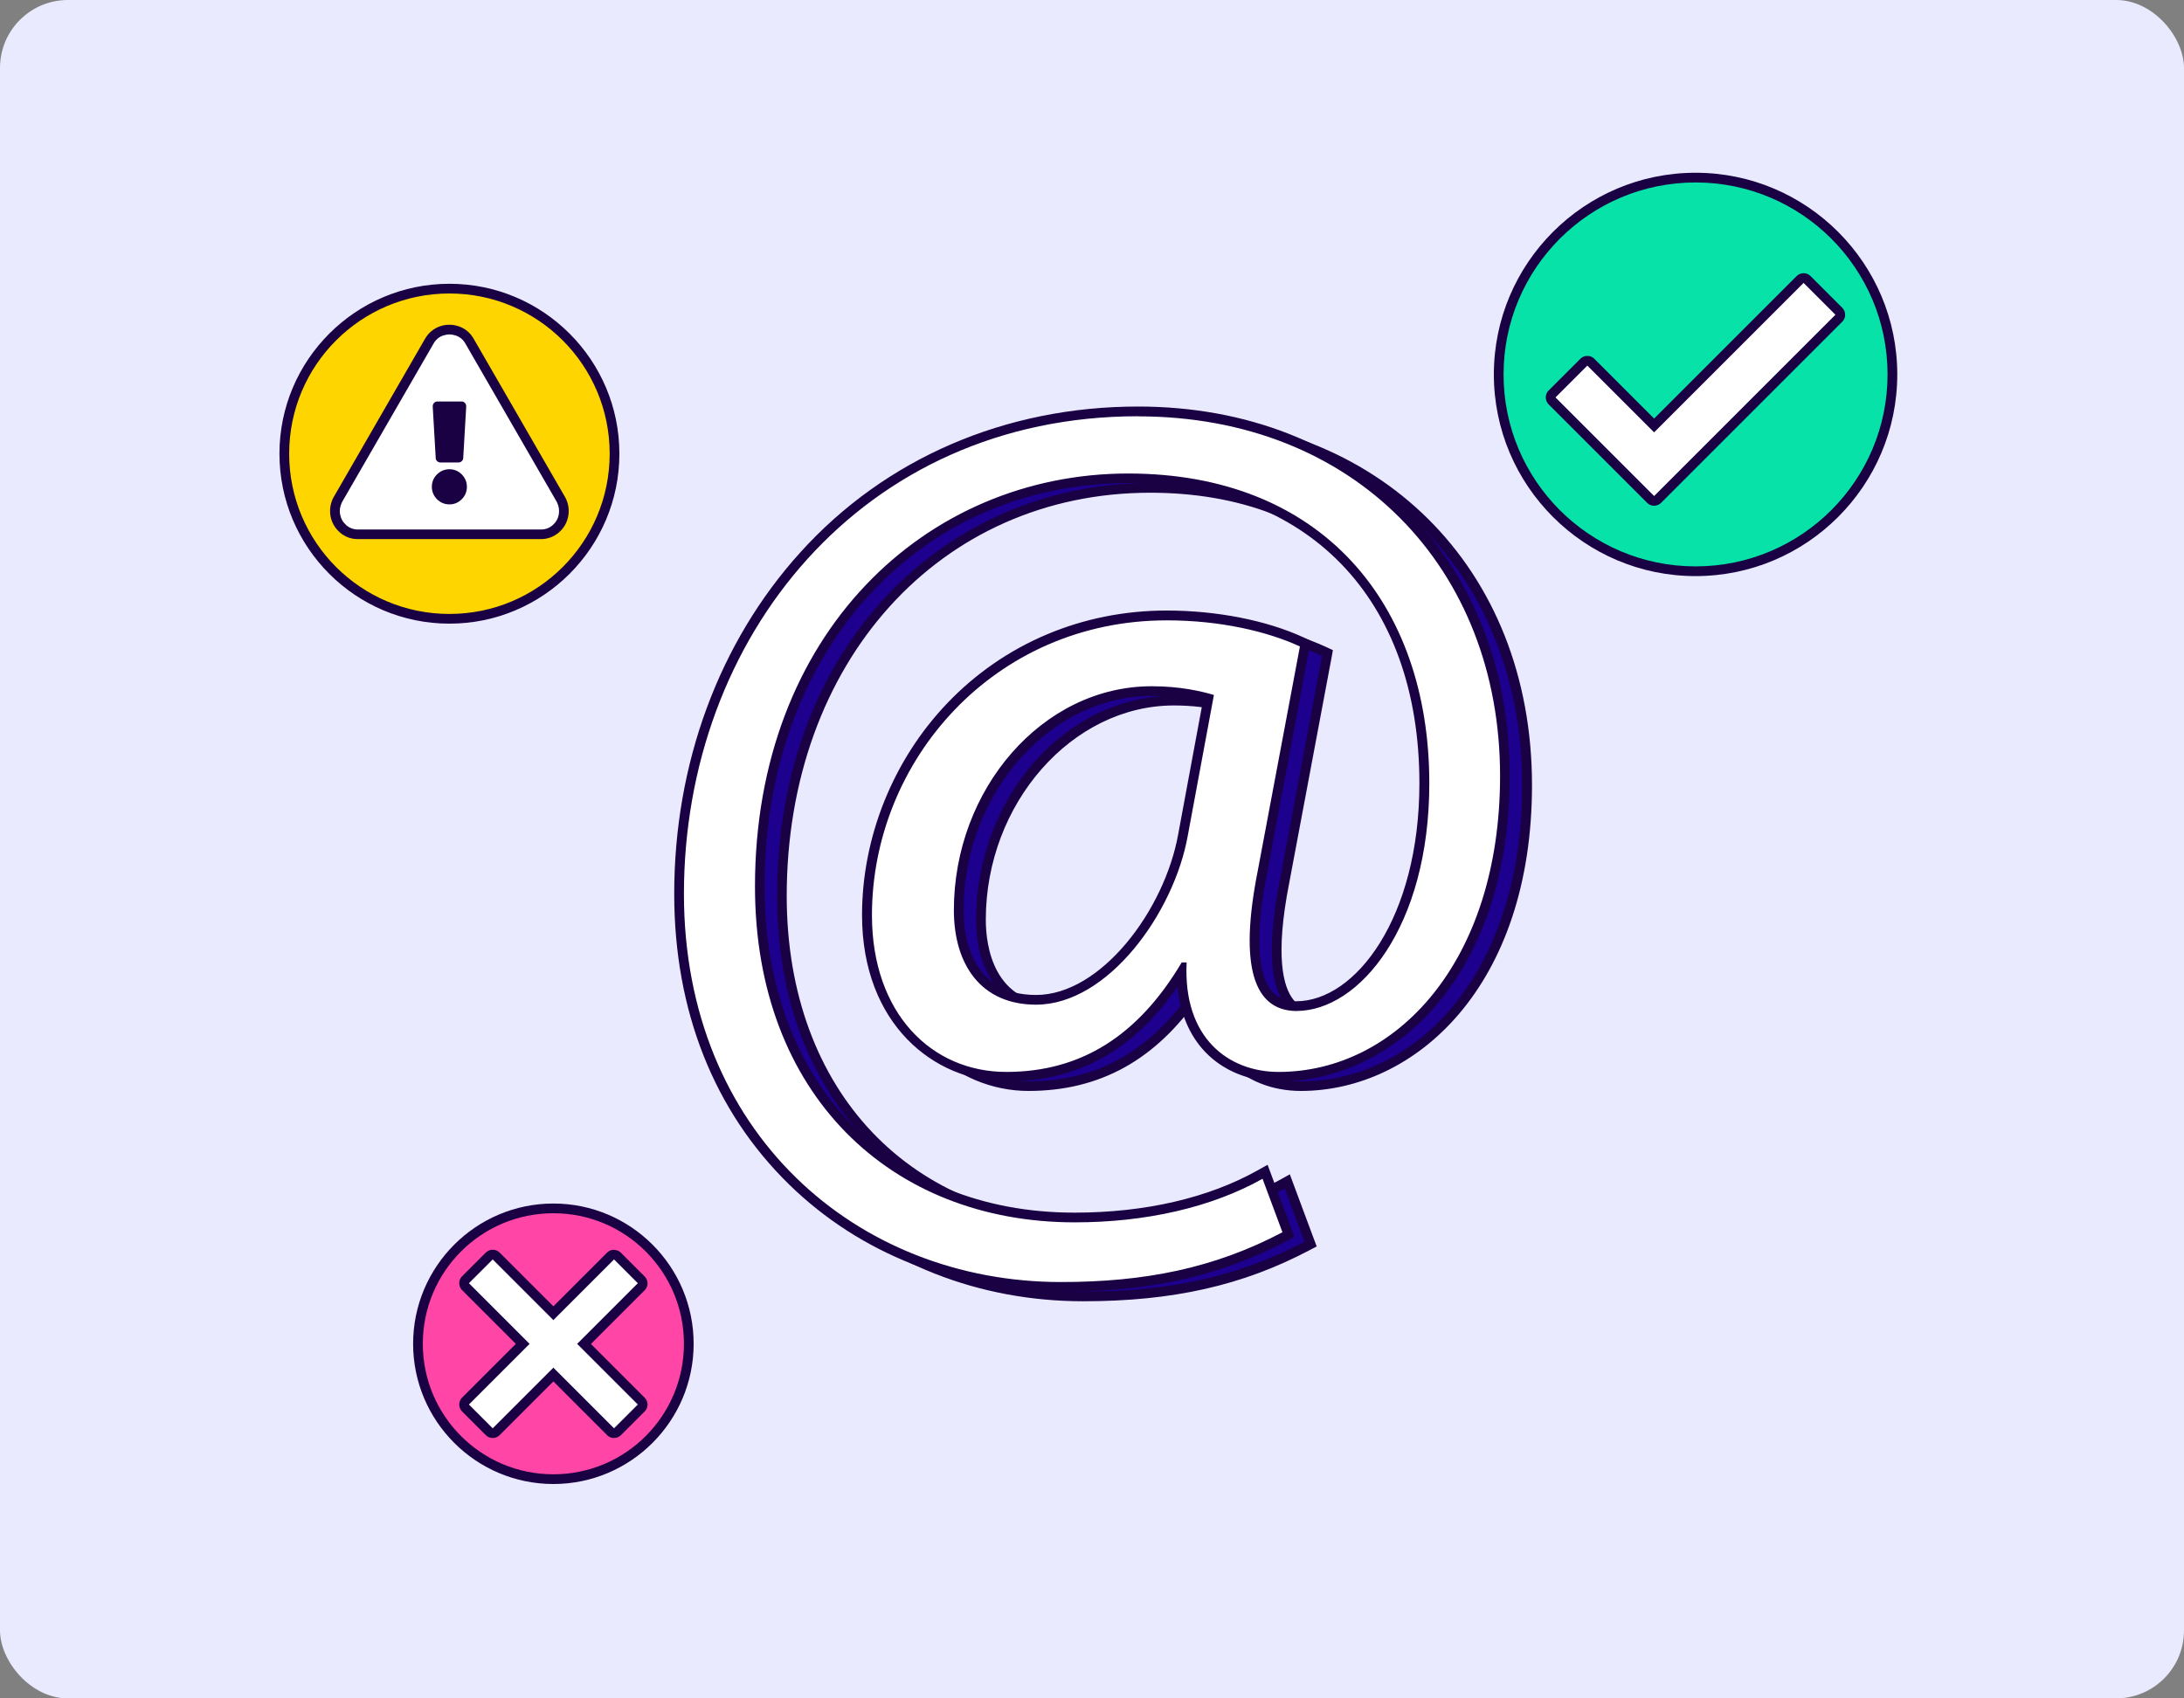
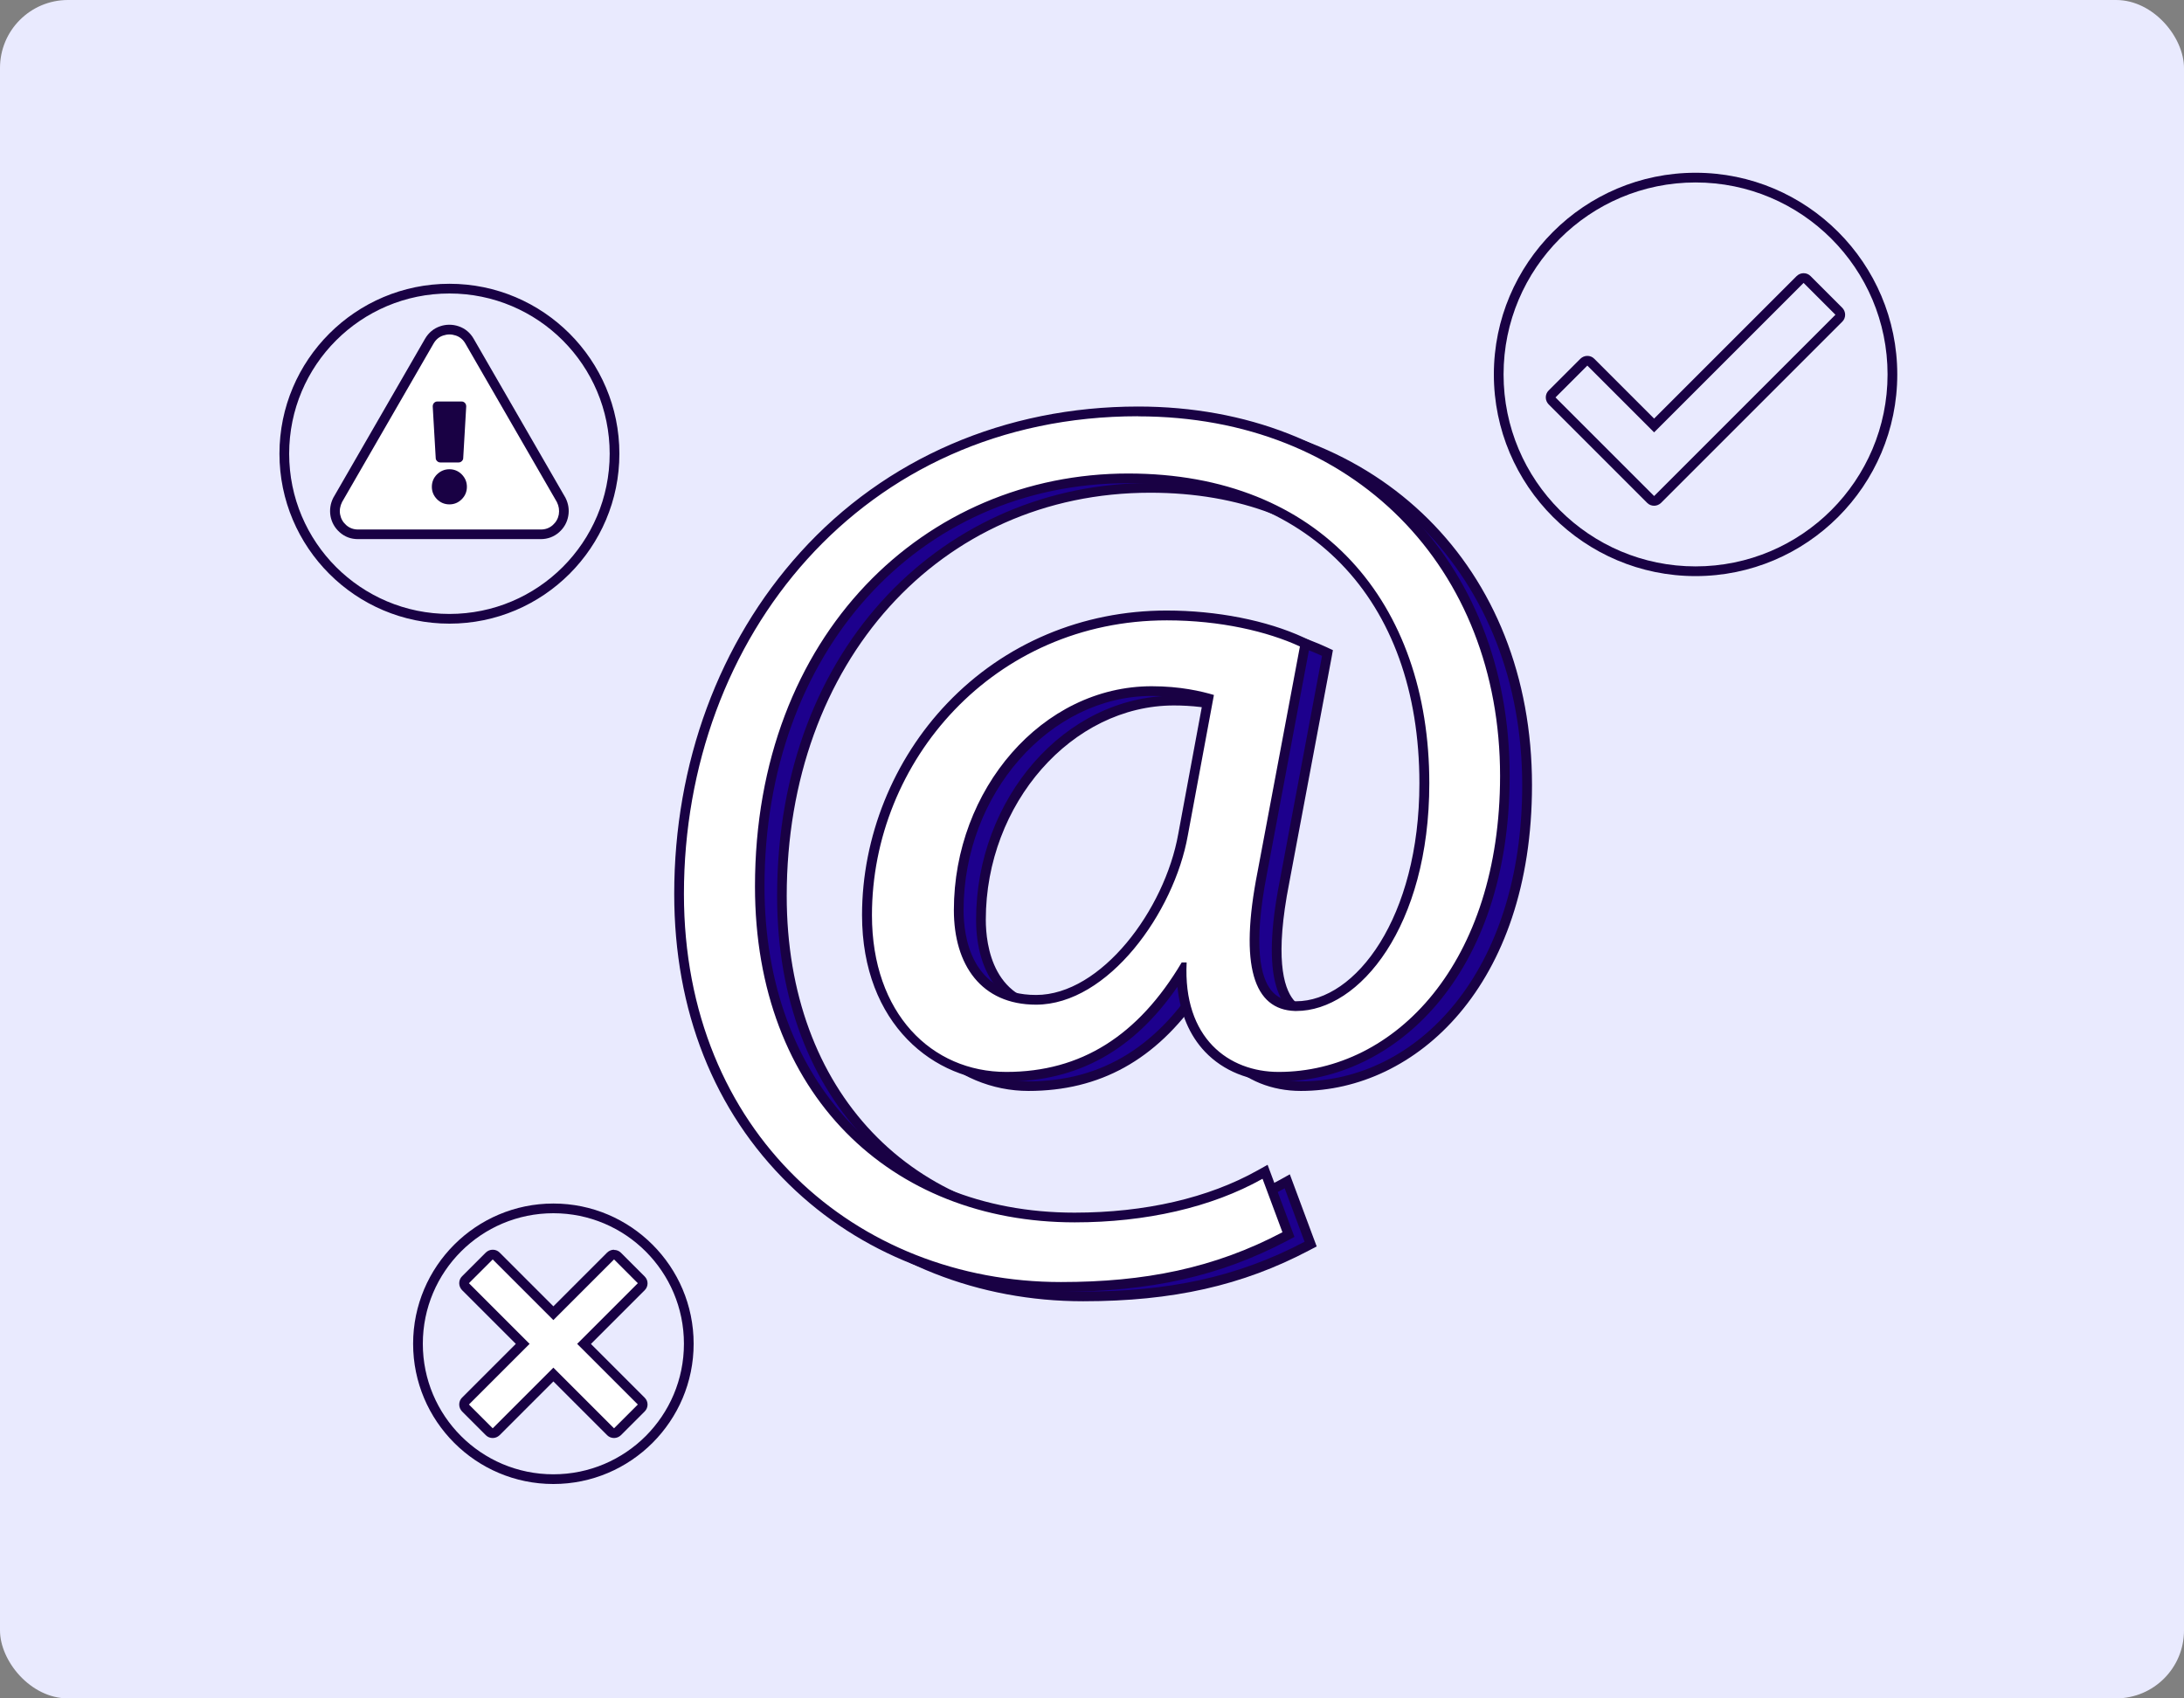
<svg xmlns="http://www.w3.org/2000/svg" id="Layer_2" data-name="Layer 2" viewBox="0 0 225 175">
  <rect x="0" y="0" width="225" height="175" fill="#808080" stroke="none" />
  <defs>
    <style>
      .cls-1 {
        stroke: #fff;
        stroke-linejoin: round;
      }

      .cls-1, .cls-2 {
        fill: #190144;
      }

      .cls-3 {
        fill: #1d008d;
      }

      .cls-3, .cls-4, .cls-5, .cls-2, .cls-6, .cls-7, .cls-8 {
        stroke-width: 0px;
      }

      .cls-4 {
        fill: #ffd500;
      }

      .cls-5 {
        fill: #ff46a6;
      }

      .cls-6 {
        fill: #fff;
      }

      .cls-7 {
        fill: #e9eafe;
      }

      .cls-8 {
        fill: #07e2a8;
      }
    </style>
  </defs>
  <g id="micro">
    <g>
      <rect class="cls-7" width="225" height="175" rx="7" ry="7" />
      <g>
        <path class="cls-3" d="m111.57,133.58c-22.79,0-39.34-17.03-39.34-40.49,0-28.34,20.33-49.72,47.28-49.72,22.26,0,37.8,15.44,37.8,37.54,0,20.36-11.73,31.01-23.31,31.01-2.87,0-5.43-1.03-7.21-2.9-1.82-1.91-2.77-4.62-2.79-7.9-4.54,7.27-10.46,10.8-18.06,10.8-7.13,0-14.34-5.72-14.34-16.65,0-17.03,13.85-30.88,30.88-30.88,5.08,0,10.15,1,13.92,2.74l.35.16-4.43,23.58c-1.24,6.27-1.06,10.45.52,12.44.68.85,1.61,1.29,2.85,1.32h.13c6.35,0,13.2-8.78,13.2-22.96,0-19.38-11.69-31.42-30.52-31.42-21.99,0-37.95,17.69-37.95,42.05,0,20.4,13.04,34.11,32.44,34.11,7.34,0,13.95-1.53,19.11-4.42l.51-.29,2.41,6.47-.39.21c-6.8,3.59-13.91,5.18-23.05,5.18Zm9.36-61.39c-10.78,0-19.88,10.34-19.88,22.57,0,5.79,2.98,9.24,7.96,9.24,6.94,0,13.72-8.99,15.14-17.02l2.61-14.04c-1.82-.5-3.78-.75-5.83-.75Z" />
        <path class="cls-2" d="m119.52,43.87c22.3,0,37.3,15.64,37.3,37.04,0,19.23-10.77,30.51-22.81,30.51-5.13,0-9.87-3.46-9.48-11.28h-.51c-4.49,7.56-10.38,11.28-18.07,11.28s-13.84-6.02-13.84-16.15c0-15.89,12.56-30.38,30.38-30.38,5.51,0,10.38,1.15,13.71,2.69l-4.36,23.2c-1.92,9.74-.38,14.23,3.85,14.36.05,0,.1,0,.14,0,6.5,0,13.7-8.7,13.7-23.46,0-18.59-11.15-31.91-31.02-31.91-20.89,0-38.45,16.53-38.45,42.55,0,21.4,13.97,34.61,32.94,34.61,7.31,0,14.1-1.54,19.35-4.49l2.05,5.51c-7.05,3.72-14.23,5.13-22.81,5.13-21.02,0-38.84-15.38-38.84-39.99,0-26.4,18.33-49.22,46.78-49.22m-10.51,60.63c7.43,0,14.23-9.49,15.64-17.43l2.69-14.48c-1.28-.38-3.46-.9-6.41-.9-11.28,0-20.38,10.64-20.38,23.07,0,5.64,2.82,9.74,8.46,9.74m10.51-61.63c-13.68,0-26.04,5.34-34.8,15.04-8.37,9.26-12.98,21.75-12.98,35.18,0,12.02,4.09,22.37,11.84,29.94,7.29,7.13,17.24,11.05,28,11.05,9.23,0,16.41-1.62,23.28-5.24l.78-.41-.31-.82-2.05-5.51-.41-1.1-1.02.57c-5.08,2.85-11.61,4.36-18.87,4.36-19.1,0-31.94-13.51-31.94-33.61,0-24.08,15.75-41.55,37.45-41.55,18.52,0,30.02,11.85,30.02,30.91,0,13.87-6.59,22.46-12.7,22.46h-.12c-1.07-.03-1.88-.41-2.46-1.14-1.02-1.28-1.92-4.41-.42-12.03l4.36-23.21.14-.77-.71-.33c-3.83-1.77-8.98-2.78-14.13-2.78-8.68,0-16.71,3.39-22.59,9.54-5.58,5.83-8.78,13.79-8.78,21.84,0,11.26,7.47,17.15,14.84,17.15s13.12-3.2,17.65-9.76c.28,2.72,1.24,5.01,2.85,6.7,1.88,1.97,4.57,3.06,7.57,3.06,11.83,0,23.81-10.82,23.81-31.51,0-22.4-15.75-38.04-38.3-38.04h0Zm-10.51,60.63c-6.73,0-7.46-6.11-7.46-8.74,0-11.96,8.88-22.07,19.38-22.07,1.84,0,3.61.21,5.26.62l-2.52,13.58c-1.39,7.85-7.95,16.61-14.65,16.61h0Z" />
      </g>
      <g>
        <path class="cls-6" d="m109.3,132.6c-22.79,0-39.34-17.03-39.34-40.49,0-28.34,20.33-49.72,47.28-49.72,22.26,0,37.8,15.44,37.8,37.54,0,20.36-11.73,31.01-23.31,31.01-2.87,0-5.43-1.03-7.21-2.9-1.82-1.91-2.77-4.62-2.79-7.9-4.54,7.27-10.46,10.8-18.06,10.8-7.13,0-14.34-5.72-14.34-16.65,0-17.03,13.85-30.88,30.88-30.88,5.08,0,10.15,1,13.92,2.74l.35.16-4.43,23.58c-1.24,6.27-1.06,10.45.52,12.44.68.85,1.61,1.29,2.85,1.32h.13c6.35,0,13.2-8.78,13.2-22.96,0-19.38-11.69-31.42-30.52-31.42-21.99,0-37.95,17.69-37.95,42.05,0,20.4,13.04,34.11,32.44,34.11,7.34,0,13.95-1.53,19.11-4.42l.51-.29,2.41,6.47-.39.21c-6.8,3.59-13.91,5.18-23.05,5.18Zm9.36-61.39c-10.78,0-19.88,10.34-19.88,22.57,0,5.79,2.98,9.24,7.96,9.24,6.94,0,13.72-8.99,15.14-17.02l2.61-14.04c-1.82-.5-3.78-.75-5.83-.75Z" />
        <path class="cls-2" d="m117.24,42.9c22.3,0,37.3,15.64,37.3,37.04,0,19.23-10.77,30.51-22.81,30.51-5.13,0-9.87-3.46-9.48-11.28h-.51c-4.49,7.56-10.38,11.28-18.07,11.28s-13.84-6.02-13.84-16.15c0-15.89,12.56-30.38,30.38-30.38,5.51,0,10.38,1.15,13.71,2.69l-4.36,23.2c-1.92,9.74-.38,14.23,3.85,14.36.05,0,.1,0,.14,0,6.5,0,13.7-8.7,13.7-23.46,0-18.59-11.15-31.92-31.02-31.92-20.89,0-38.45,16.53-38.45,42.55,0,21.4,13.97,34.61,32.94,34.61,7.31,0,14.1-1.54,19.35-4.49l2.05,5.51c-7.05,3.72-14.23,5.13-22.82,5.13-21.02,0-38.84-15.38-38.84-39.99,0-26.4,18.33-49.22,46.78-49.22m-10.51,60.63c7.43,0,14.23-9.49,15.64-17.43l2.69-14.48c-1.28-.38-3.46-.9-6.41-.9-11.28,0-20.38,10.64-20.38,23.07,0,5.64,2.82,9.74,8.46,9.74m10.51-61.63c-13.68,0-26.04,5.34-34.8,15.04-8.37,9.26-12.98,21.75-12.98,35.18,0,12.02,4.09,22.37,11.84,29.94,7.29,7.13,17.24,11.05,28,11.05,9.23,0,16.41-1.62,23.28-5.24l.78-.41-.31-.82-2.05-5.51-.41-1.1-1.02.57c-5.08,2.85-11.61,4.36-18.87,4.36-19.1,0-31.94-13.51-31.94-33.61,0-24.08,15.75-41.55,37.45-41.55,18.52,0,30.02,11.85,30.02,30.92,0,13.87-6.59,22.46-12.7,22.46h-.12c-1.07-.03-1.88-.41-2.46-1.14-1.02-1.28-1.92-4.41-.42-12.03l4.36-23.21.14-.77-.71-.33c-3.83-1.77-8.98-2.78-14.13-2.78-8.68,0-16.71,3.39-22.59,9.54-5.58,5.83-8.79,13.79-8.79,21.84,0,11.26,7.47,17.15,14.84,17.15s13.12-3.2,17.65-9.76c.28,2.72,1.24,5.01,2.85,6.7,1.88,1.97,4.57,3.06,7.57,3.06,11.83,0,23.81-10.82,23.81-31.51,0-22.4-15.75-38.04-38.3-38.04h0Zm-10.51,60.63c-6.73,0-7.46-6.11-7.46-8.74,0-11.96,8.88-22.07,19.38-22.07,1.84,0,3.61.21,5.26.62l-2.52,13.58c-1.39,7.85-7.95,16.61-14.65,16.61h0Z" />
      </g>
      <g>
        <g>
-           <circle class="cls-8" cx="174.68" cy="38.58" r="20.28" transform="translate(108.61 204.82) rotate(-80.78)" />
          <path class="cls-2" d="m174.68,18.8c10.93,0,19.78,8.86,19.78,19.78s-8.86,19.78-19.78,19.78-19.78-8.86-19.78-19.78,8.86-19.78,19.78-19.78m0-1c-11.46,0-20.78,9.32-20.78,20.78s9.32,20.78,20.78,20.78,20.78-9.32,20.78-20.78-9.32-20.78-20.78-20.78h0Z" />
        </g>
        <g>
-           <path class="cls-6" d="m170.42,51.61c-.13,0-.26-.05-.35-.15l-10.16-10.16c-.09-.09-.15-.22-.15-.35s.05-.26.15-.35l3.28-3.28c.1-.1.23-.15.35-.15s.26.05.35.15l6.53,6.52,15.05-15.05c.1-.1.23-.15.35-.15s.26.05.35.15l3.28,3.28c.09.09.15.22.15.35s-.05.26-.15.35l-18.68,18.68c-.09.09-.22.15-.35.15Z" />
          <path class="cls-2" d="m185.81,29.15l3.28,3.28-18.68,18.68-10.16-10.16,3.28-3.28,6.88,6.88,15.4-15.4m0-1c-.26,0-.51.1-.71.29l-14.69,14.69-6.17-6.17c-.2-.2-.45-.29-.71-.29s-.51.1-.71.29l-3.28,3.28c-.19.19-.29.44-.29.71s.11.52.29.71l10.16,10.16c.19.19.44.29.71.29s.52-.11.71-.29l18.68-18.68c.19-.19.29-.44.29-.71s-.11-.52-.29-.71l-3.28-3.28c-.2-.2-.45-.29-.71-.29h0Z" />
        </g>
      </g>
      <g>
        <g>
-           <path class="cls-5" d="m57.01,152.41c-7.69,0-13.95-6.26-13.95-13.95s6.26-13.95,13.95-13.95,13.95,6.26,13.95,13.95-6.26,13.95-13.95,13.95Z" />
          <path class="cls-2" d="m57.01,125.01c7.43,0,13.45,6.02,13.45,13.45s-6.02,13.45-13.45,13.45-13.45-6.02-13.45-13.45,6.02-13.45,13.45-13.45m0-1c-7.97,0-14.45,6.48-14.45,14.45s6.48,14.45,14.45,14.45,14.45-6.48,14.45-14.45-6.48-14.45-14.45-14.45h0Z" />
        </g>
        <g>
          <path class="cls-6" d="m50.76,147.66c-.13,0-.26-.05-.35-.15l-2.45-2.45c-.09-.09-.15-.22-.15-.35s.05-.26.15-.35l5.9-5.9-5.9-5.9c-.2-.2-.2-.51,0-.71l2.45-2.45c.09-.09.22-.15.35-.15s.26.05.35.15l5.9,5.9,5.9-5.9c.09-.09.22-.15.35-.15s.26.05.35.15l2.45,2.45c.09.09.15.22.15.35s-.05.26-.15.35l-5.9,5.9,5.9,5.9c.09.09.15.22.15.35s-.05.26-.15.35l-2.45,2.45c-.1.1-.23.15-.35.15s-.26-.05-.35-.15l-5.9-5.9-5.9,5.9c-.1.1-.23.15-.35.15Z" />
          <path class="cls-2" d="m63.26,129.77l2.45,2.45-6.25,6.25,6.25,6.25-2.45,2.45-6.25-6.25-6.25,6.25-2.45-2.45,6.25-6.25-6.25-6.25,2.45-2.45,6.25,6.25,6.25-6.25m0-1c-.26,0-.51.1-.71.29l-5.54,5.54-5.54-5.54c-.2-.2-.45-.29-.71-.29s-.51.1-.71.29l-2.45,2.45c-.19.19-.29.44-.29.71s.11.52.29.71l5.54,5.54-5.54,5.54c-.19.19-.29.44-.29.71s.11.52.29.71l2.45,2.45c.2.2.45.29.71.29s.51-.1.71-.29l5.54-5.54,5.54,5.54c.19.19.44.29.71.29h0c.27,0,.52-.11.71-.29l2.45-2.45c.39-.39.39-1.02,0-1.41l-5.54-5.54,5.54-5.54c.39-.39.39-1.02,0-1.41l-2.45-2.45c-.2-.2-.45-.29-.71-.29h0Z" />
        </g>
      </g>
      <g>
-         <path class="cls-4" d="m46.3,63.75c-9.38,0-17.01-7.63-17.01-17.01s7.63-17.01,17.01-17.01,17.01,7.63,17.01,17.01-7.63,17.01-17.01,17.01Z" />
        <path class="cls-2" d="m46.3,30.24c9.12,0,16.51,7.39,16.51,16.51s-7.39,16.51-16.51,16.51-16.51-7.39-16.51-16.51,7.39-16.51,16.51-16.51m0-1c-9.65,0-17.51,7.85-17.51,17.51s7.85,17.51,17.51,17.51,17.51-7.85,17.51-17.51-7.85-17.51-17.51-17.51h0Z" />
      </g>
      <g>
        <rect class="cls-1" x="43.54" y="41.38" width="4.57" height="10.59" />
        <g>
          <path class="cls-6" d="m36.88,55.06c-.59,0-1.12-.19-1.55-.58-.42-.38-.69-.84-.79-1.38-.1-.54-.02-1.07.24-1.59l9.43-16.35c.29-.52.72-.88,1.28-1.07.27-.09.54-.13.81-.13s.54.04.81.13c.55.18.98.54,1.28,1.07l9.41,16.32c.27.54.35,1.08.25,1.61-.1.54-.36,1.01-.79,1.38-.43.38-.95.58-1.55.58h-18.83Zm9.42-6.2c-.36,0-.66.13-.92.38-.26.26-.38.56-.38.92s.13.66.38.92c.26.26.56.38.92.38s.66-.13.92-.38.38-.56.38-.92-.13-.66-.38-.92-.56-.38-.92-.38Zm-1.26-6.98l.35,5.32,1.85-.04.29-5.3-2.48.02v-.5.5Z" />
          <path class="cls-2" d="m46.3,34.46c.22,0,.43.04.65.11.43.14.77.43,1,.84l9.42,16.32c.21.42.27.84.2,1.28-.08.43-.29.8-.63,1.1s-.75.45-1.22.45h-18.83c-.47,0-.88-.15-1.22-.45-.34-.3-.55-.67-.63-1.1-.08-.43-.01-.86.2-1.28l9.42-16.32c.24-.42.57-.7,1-.84.22-.07.43-.11.65-.11m-.94,13.19h1.88c.13,0,.24-.05.33-.14.09-.09.14-.19.14-.29l.31-5.34c0-.16-.05-.28-.14-.37-.09-.09-.2-.14-.33-.14h-2.51c-.13,0-.24.05-.33.14-.09.09-.14.22-.14.37l.31,5.34c0,.1.05.2.14.29.09.09.2.14.33.14m.94,4.32c.5,0,.92-.18,1.27-.53.35-.35.53-.78.53-1.28s-.18-.92-.53-1.28c-.35-.35-.78-.53-1.27-.53s-.92.18-1.28.53c-.35.35-.53.78-.53,1.28s.18.92.53,1.28c.35.35.78.53,1.28.53m0-18.51c-.32,0-.65.05-.96.16-.66.22-1.2.67-1.56,1.3l-9.41,16.31s-.02.03-.03.05c-.31.61-.4,1.25-.29,1.9.12.65.44,1.22.95,1.67.53.47,1.16.7,1.88.7h18.83c.71,0,1.36-.24,1.88-.7.51-.45.83-1.01.95-1.67.12-.65.02-1.29-.29-1.9,0-.02-.02-.04-.03-.05l-9.42-16.32c-.35-.62-.89-1.07-1.55-1.29-.32-.11-.64-.16-.96-.16h0Zm-.7,8.92h1.39l-.25,4.28h-.89l-.25-4.28h0Zm.7,8.59c-.23,0-.4-.07-.57-.24-.17-.17-.24-.34-.24-.57s.07-.4.24-.57.34-.24.57-.24.4.07.57.24c.17.17.24.34.24.57s-.07.4-.24.57-.34.24-.57.24h0Z" />
        </g>
      </g>
    </g>
  </g>
</svg>